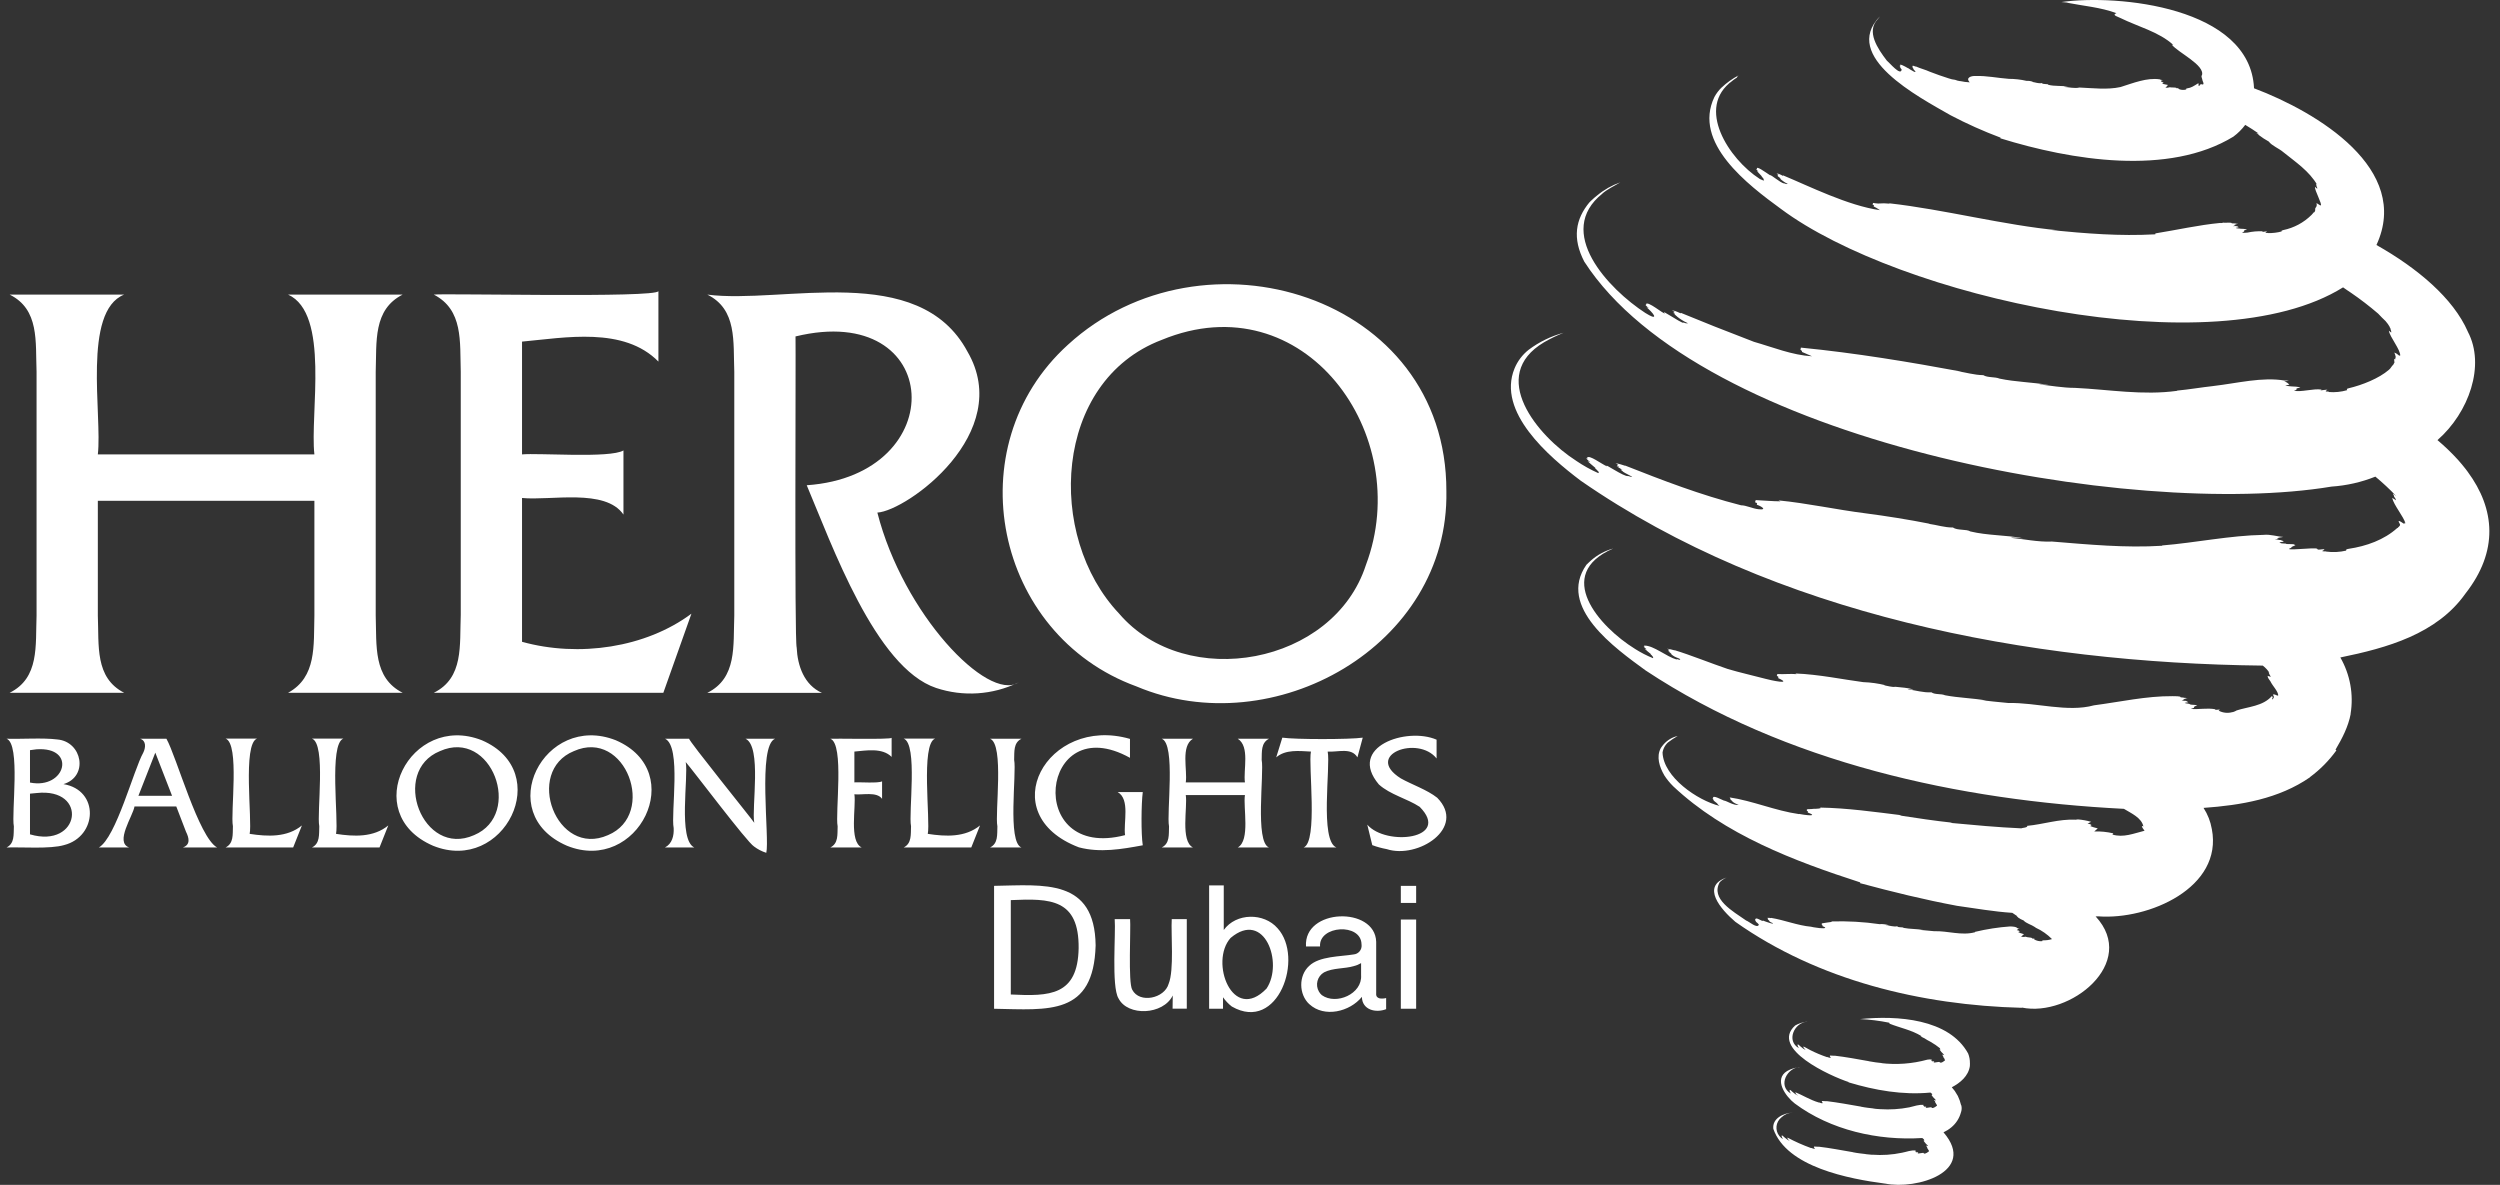
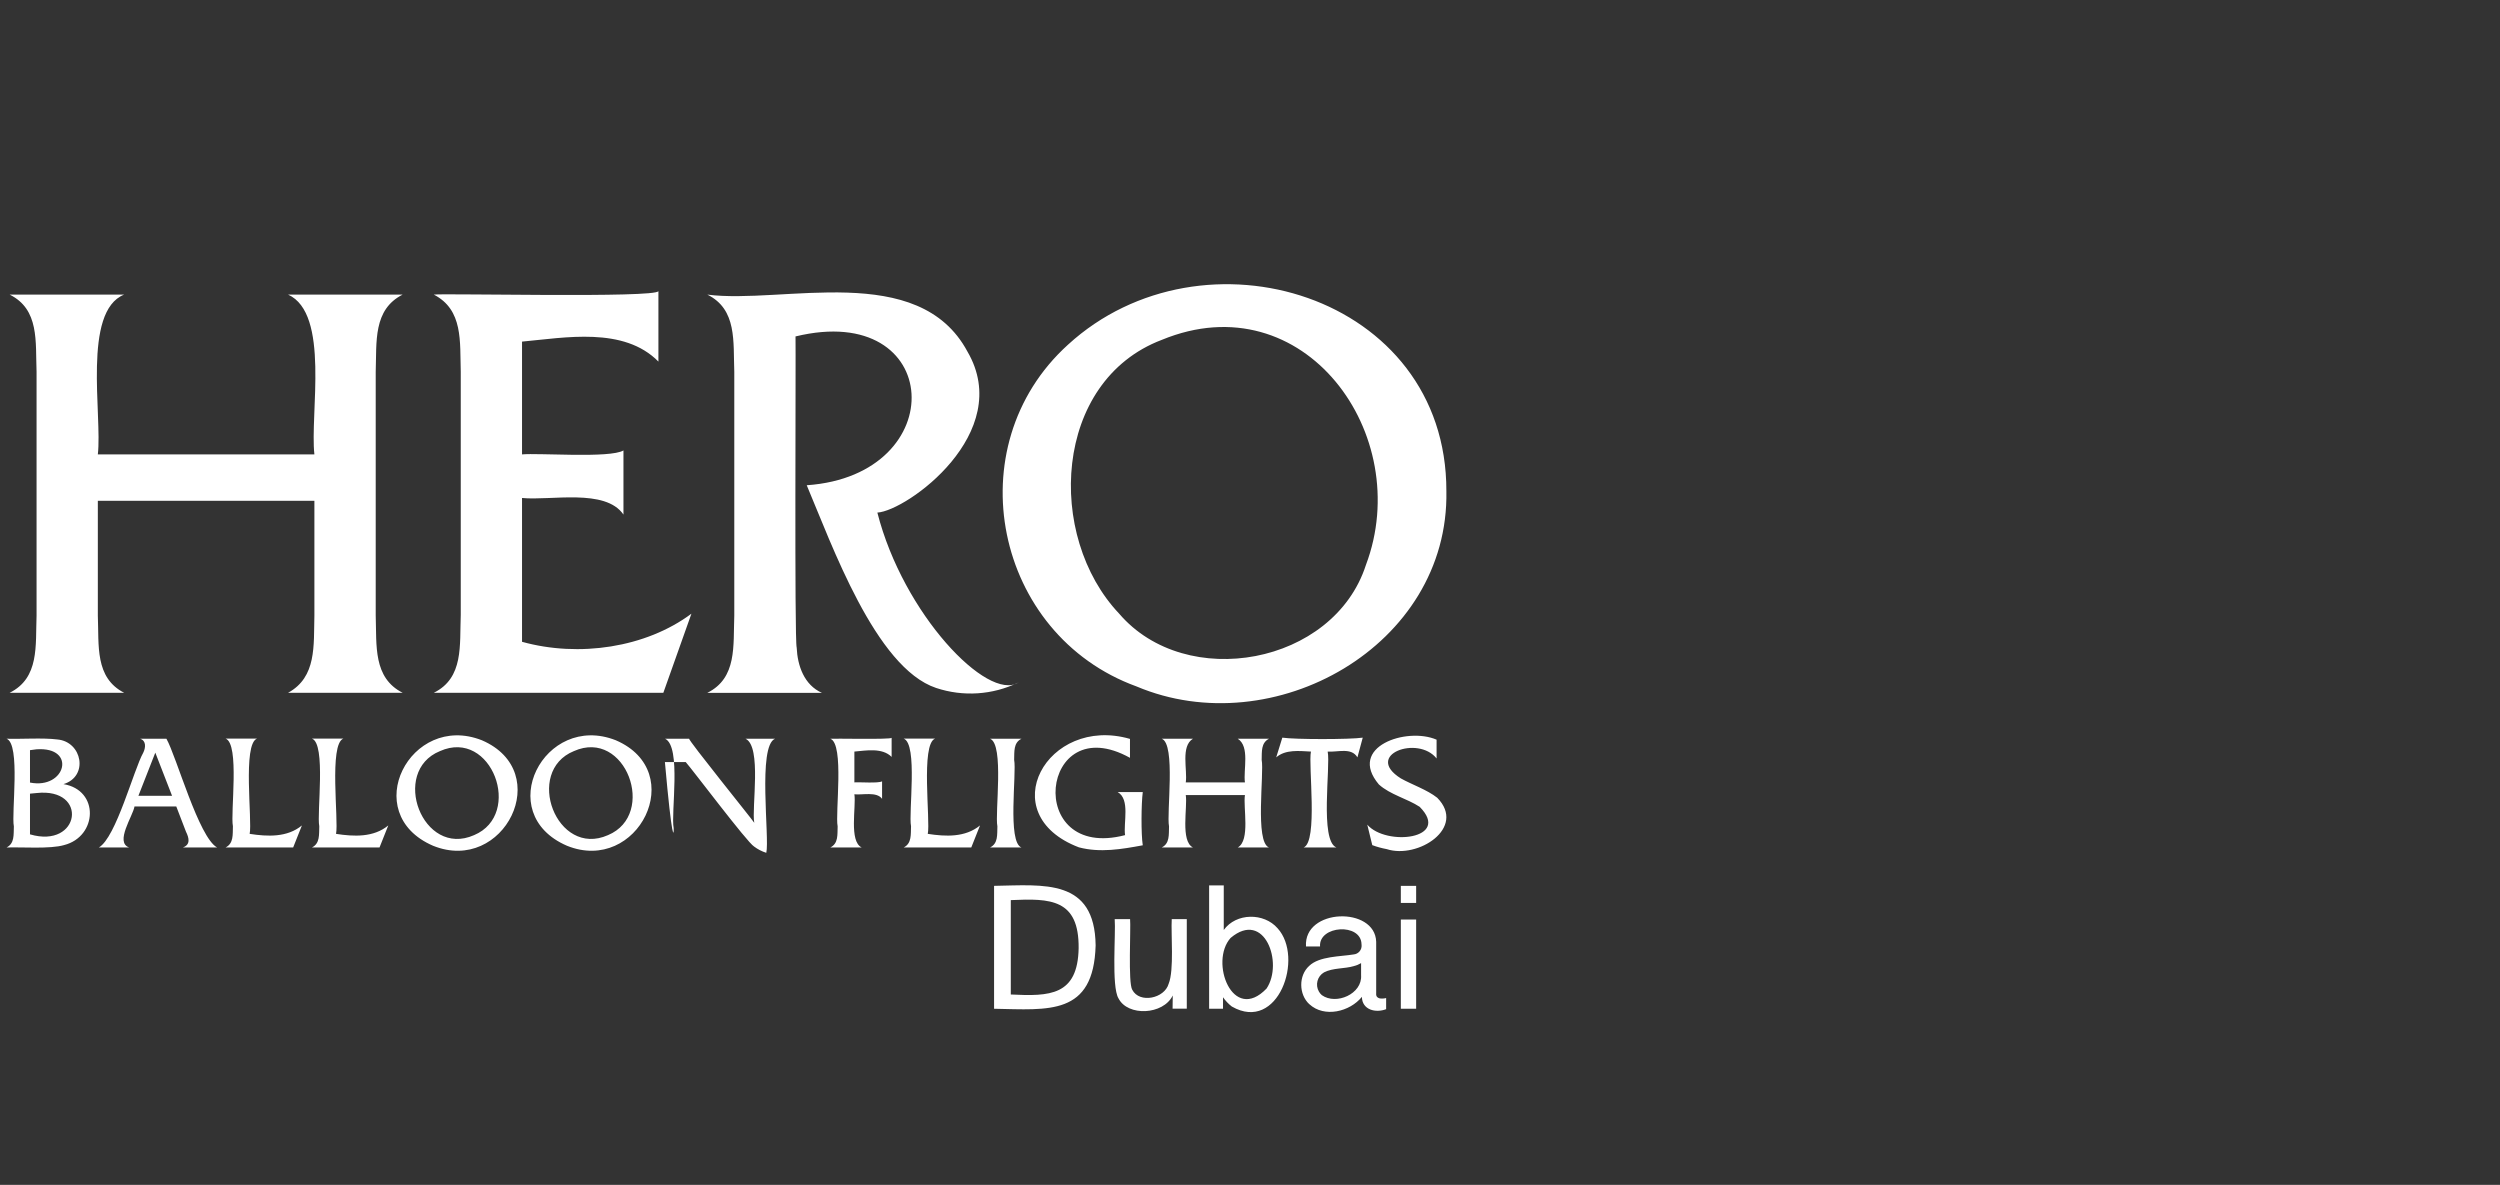
<svg xmlns="http://www.w3.org/2000/svg" width="211" height="100" viewBox="0 0 211 100" fill="none">
  <rect x="0" y="0" width="211" height="100" fill="#333333" stroke="none" />
-   <path d="M159.105 99.897C156.072 99.496 150.794 98.516 149.668 95.273C149.563 94.39 150.526 93.953 151.261 93.903C151.274 93.903 151.288 93.903 151.302 93.9C150.947 93.918 150.608 94.062 150.35 94.308C149.868 94.695 149.791 95.398 150.178 95.88C150.262 95.985 150.362 96.071 150.476 96.14C150.46 96.074 150.323 95.86 150.391 95.933C150.391 95.901 150.33 95.826 150.376 95.86V95.851C150.405 95.762 150.564 95.976 150.653 96.03C150.774 96.137 150.908 96.231 151.054 96.303C151.004 96.24 150.929 96.201 150.892 96.137C150.903 96.144 150.915 96.151 150.926 96.156C150.901 96.121 150.874 96.092 150.844 96.065C150.853 96.071 150.863 96.076 150.874 96.081C150.867 96.069 150.856 96.058 150.858 96.044C150.858 96.033 150.858 96.026 150.865 96.024C150.863 96.019 150.847 96.008 150.844 96.003C151.488 96.349 152.155 96.645 152.84 96.893C152.906 96.863 153.143 97.041 153.179 96.911C153.156 96.9 153.134 96.891 153.111 96.877C153.138 96.843 153.093 96.838 153.088 96.82C153.102 96.811 153.095 96.795 153.104 96.784H153.109C153.109 96.784 153.102 96.772 153.097 96.768C153.232 96.768 153.366 96.775 153.505 96.788C153.498 96.786 153.491 96.781 153.491 96.779C154.41 96.884 155.439 97.082 156.379 97.243L156.386 97.25C156.766 97.33 157.16 97.366 157.542 97.412C157.494 97.412 157.444 97.405 157.385 97.403C157.587 97.43 157.794 97.451 158.006 97.464C158.011 97.462 158.018 97.462 158.018 97.457C158.857 97.521 159.702 97.464 160.525 97.291C160.917 97.223 161.304 97.045 161.707 97.109C161.697 97.114 161.672 97.121 161.652 97.127C161.663 97.127 161.691 97.123 161.711 97.123C161.691 97.134 161.65 97.136 161.629 97.152C161.634 97.157 161.641 97.157 161.65 97.157C161.641 97.159 161.631 97.162 161.622 97.164C161.634 97.168 161.645 97.171 161.656 97.171C161.645 97.173 161.634 97.177 161.625 97.182C161.67 97.184 161.75 97.18 161.709 97.207C161.763 97.216 161.716 97.225 161.681 97.237C161.732 97.273 161.875 97.223 161.889 97.271C161.945 97.271 161.916 97.284 161.875 97.298C161.873 97.303 161.87 97.307 161.866 97.312C161.868 97.319 161.873 97.328 161.873 97.335C161.864 97.341 161.854 97.348 161.845 97.355C161.957 97.369 162.346 97.273 162.346 97.312C162.346 97.312 162.346 97.314 162.348 97.316C162.364 97.312 162.362 97.316 162.353 97.325C162.357 97.339 162.369 97.348 162.38 97.355C162.439 97.389 162.539 97.348 162.637 97.291C162.699 97.255 162.756 97.212 162.81 97.166C162.828 97.114 162.576 96.818 162.669 96.868C162.61 96.74 162.462 96.622 162.719 96.734C162.712 96.725 162.703 96.718 162.703 96.706C162.703 96.706 162.708 96.711 162.71 96.711C162.71 96.711 162.71 96.713 162.71 96.716C162.719 96.727 162.733 96.738 162.744 96.75C162.683 96.627 162.539 96.556 162.476 96.442C162.467 96.436 162.46 96.426 162.453 96.417C162.444 96.406 162.432 96.392 162.426 96.383V96.381C162.387 96.344 162.36 96.299 162.348 96.249C162.487 96.326 162.373 96.215 162.366 96.174C162.38 96.178 162.394 96.183 162.41 96.183C162.355 96.133 162.298 96.087 162.237 96.049C158.509 96.285 154.499 95.386 151.477 93.133C150.705 92.539 149.668 91.097 150.84 90.389C151.174 90.204 151.545 90.091 151.928 90.057H151.944C151.962 90.052 151.973 90.057 151.996 90.05C150.847 90.043 150.005 91.627 151.145 92.296C151.129 92.228 150.992 92.023 151.063 92.089C151.061 92.082 151.058 92.073 151.058 92.066C151.033 92.027 151.01 91.984 151.047 92.016V92.007C151.083 91.918 151.236 92.132 151.327 92.187C151.445 92.298 151.579 92.391 151.725 92.464C151.72 92.403 151.595 92.382 151.586 92.328C151.579 92.319 151.573 92.31 151.563 92.3C151.563 92.303 151.568 92.305 151.57 92.305C151.57 92.3 151.57 92.294 151.575 92.291C151.575 92.291 151.575 92.291 151.577 92.291C151.559 92.273 151.543 92.255 151.516 92.228C151.525 92.234 151.538 92.241 151.55 92.244C151.545 92.232 151.516 92.198 151.534 92.203C151.534 92.198 151.534 92.189 151.538 92.189C152.041 92.38 152.804 92.853 153.509 93.052C153.573 93.026 153.812 93.199 153.846 93.07C153.826 93.058 153.803 93.047 153.78 93.035C153.81 93.001 153.762 92.99 153.757 92.976C153.769 92.972 153.766 92.951 153.773 92.94H153.778C153.778 92.94 153.771 92.929 153.766 92.924C153.901 92.924 154.037 92.931 154.171 92.945C154.167 92.94 154.162 92.938 154.162 92.935C155.082 93.042 156.113 93.234 157.055 93.397C157.055 93.397 157.062 93.402 157.062 93.404C157.444 93.484 157.838 93.52 158.22 93.566C158.172 93.57 158.122 93.554 158.063 93.559C158.268 93.584 158.486 93.607 158.696 93.614C159.515 93.668 160.339 93.616 161.147 93.459C161.552 93.372 161.961 93.202 162.38 93.259C162.369 93.263 162.346 93.27 162.326 93.277C162.337 93.277 162.366 93.272 162.385 93.272C162.355 93.281 162.328 93.293 162.3 93.304C162.307 93.306 162.316 93.309 162.323 93.309C162.314 93.311 162.305 93.313 162.296 93.316C162.307 93.32 162.319 93.322 162.33 93.322C162.319 93.327 162.31 93.331 162.298 93.336C162.344 93.336 162.421 93.334 162.385 93.359C162.442 93.365 162.387 93.377 162.355 93.386C162.405 93.425 162.549 93.372 162.562 93.42C162.621 93.42 162.587 93.434 162.546 93.448C162.544 93.452 162.542 93.457 162.537 93.461C162.539 93.468 162.542 93.477 162.544 93.486C162.537 93.495 162.528 93.5 162.517 93.504C162.564 93.509 162.615 93.504 162.662 93.495C162.785 93.47 163.045 93.438 163.017 93.461C163.017 93.461 163.017 93.463 163.02 93.466C163.033 93.461 163.033 93.466 163.024 93.475C163.029 93.488 163.038 93.5 163.049 93.507C163.058 93.507 163.063 93.507 163.063 93.511C163.12 93.534 163.218 93.493 163.311 93.441C163.37 93.402 163.429 93.361 163.484 93.316C163.502 93.256 163.256 92.976 163.345 93.017C163.32 92.979 163.313 92.97 163.315 92.96C163.302 92.924 163.24 92.865 163.238 92.851C163.209 92.806 163.366 92.883 163.393 92.883C163.345 92.801 163.402 92.876 163.425 92.899C163.35 92.799 163.265 92.708 163.172 92.624C163.172 92.617 163.17 92.61 163.165 92.605C163.165 92.605 163.161 92.601 163.161 92.599C163.149 92.59 163.14 92.578 163.131 92.567C163.099 92.523 163.024 92.457 163.031 92.414C163.026 92.41 163.024 92.405 163.024 92.401C163.147 92.46 163.067 92.405 163.061 92.36C163.054 92.341 163.04 92.335 163.04 92.323C163.054 92.328 163.07 92.332 163.083 92.332C163.036 92.287 162.983 92.246 162.929 92.212C160.591 92.437 158.241 92.021 156.013 91.349C156.013 91.34 156.017 91.331 156.019 91.322C154.54 90.842 149.342 88.511 151.511 86.552C151.782 86.397 152.08 86.293 152.39 86.247C152.431 86.238 152.478 86.233 152.524 86.227C152.519 86.227 152.517 86.231 152.515 86.236C151.422 86.308 150.749 87.854 151.818 88.461C151.784 88.382 151.748 88.304 151.705 88.229L151.734 88.25C151.727 88.225 151.711 88.2 151.705 88.172C151.705 88.172 151.716 88.172 151.718 88.177C151.755 88.074 151.909 88.3 151.996 88.347C152.114 88.459 152.251 88.55 152.396 88.623C151.85 88.029 152.558 88.525 152.792 88.632C153.243 88.859 153.707 89.055 154.185 89.217C154.251 89.187 154.483 89.36 154.522 89.233C154.499 89.221 154.479 89.21 154.456 89.199C154.483 89.165 154.438 89.155 154.433 89.139C154.447 89.13 154.44 89.114 154.449 89.103H154.454C154.454 89.103 154.447 89.092 154.442 89.087C154.577 89.087 154.711 89.096 154.847 89.108C154.843 89.103 154.838 89.101 154.838 89.099C155.758 89.205 156.789 89.394 157.728 89.563L157.735 89.57C158.118 89.649 158.511 89.688 158.894 89.731C158.844 89.738 158.794 89.718 158.734 89.724C160.052 89.884 161.39 89.786 162.669 89.435C162.797 89.41 162.929 89.408 163.056 89.433C163.04 89.44 163.024 89.447 163.008 89.451C163.022 89.451 163.047 89.447 163.063 89.447C163.033 89.456 163.006 89.467 162.979 89.478C162.985 89.481 162.995 89.483 163.001 89.483C162.99 89.488 162.979 89.49 162.972 89.492C162.976 89.492 162.988 89.492 163.006 89.497L162.972 89.51C163.017 89.513 163.099 89.51 163.058 89.533C163.111 89.538 163.063 89.556 163.029 89.561C163.079 89.597 163.222 89.547 163.238 89.595C163.295 89.595 163.263 89.608 163.222 89.622C163.222 89.626 163.218 89.631 163.213 89.636C163.218 89.642 163.22 89.651 163.22 89.658C163.211 89.665 163.202 89.672 163.193 89.679C163.306 89.697 163.698 89.588 163.698 89.642C163.711 89.636 163.711 89.642 163.702 89.651C163.841 89.77 164.046 89.576 164.164 89.49C164.142 89.426 164.114 89.362 164.082 89.301C164.053 89.285 163.941 89.139 164.023 89.189V89.185C163.998 89.151 163.994 89.142 163.996 89.133C163.905 89.003 163.878 88.976 164.073 89.055C164.064 89.048 164.06 89.037 164.057 89.028H164.062V89.023C164.076 89.039 164.089 89.053 164.105 89.067C164.03 88.966 163.948 88.876 163.855 88.791C163.823 88.723 163.757 88.687 163.727 88.621C163.693 88.582 163.718 88.596 163.705 88.564C163.843 88.634 163.732 88.534 163.723 88.493V88.489C163.737 88.495 163.752 88.498 163.768 88.498C163.504 88.281 163.22 88.088 162.922 87.92C162.747 87.833 162.576 87.735 162.414 87.626C162.323 87.59 162.239 87.544 162.157 87.49C162.169 87.485 162.118 87.46 162.096 87.444C162.125 87.444 162.153 87.449 162.18 87.455C161.361 86.936 160.325 86.741 159.472 86.395C159.474 86.388 159.476 86.379 159.474 86.372C159.474 86.372 159.474 86.365 159.474 86.363C159.463 86.349 159.451 86.333 159.444 86.315C158.637 86.151 157.815 86.049 156.991 86.01C160.104 85.694 164.492 85.969 166.11 88.914C166.215 89.176 166.267 89.456 166.26 89.738L166.265 89.743C166.274 89.799 166.247 89.952 166.256 89.981C166.135 90.819 165.443 91.395 164.731 91.766C164.82 91.866 164.904 91.968 164.984 92.078C165.077 92.214 165.163 92.355 165.243 92.501C165.361 92.749 165.452 93.008 165.516 93.275L165.532 93.281C165.587 93.488 165.573 93.707 165.498 93.907C165.364 94.392 165.084 94.824 164.697 95.145C164.492 95.316 164.264 95.459 164.023 95.573L164.032 95.582H164.044C166.884 98.903 161.738 100.432 159.108 99.895M151.443 93.88C151.422 93.887 151.4 93.891 151.379 93.894C151.4 93.887 151.422 93.882 151.443 93.88ZM170.641 85.059C162.173 84.843 153.457 82.747 146.466 77.804C145.223 76.748 143.544 74.791 145.726 74.065C145.51 74.156 145.312 74.288 145.148 74.456C144.345 75.863 146.259 76.912 147.372 77.69C147.638 77.781 148.309 78.407 148.452 78.041C148.437 78.02 148.387 77.981 148.396 77.972C148.373 77.915 148.059 77.715 148.216 77.767C148.202 77.729 148.077 77.635 148.141 77.638C148.136 77.615 148.141 77.592 148.148 77.57L148.168 77.556C148.257 77.39 148.81 77.849 148.785 77.695V77.69C148.785 77.69 148.789 77.69 148.792 77.695C148.969 77.774 149.92 78.104 149.563 77.879C149.456 77.87 149.372 77.777 149.301 77.72C149.315 77.72 149.331 77.727 149.345 77.729C149.299 77.674 149.242 77.631 149.178 77.604C149.199 77.61 149.222 77.61 149.242 77.61C149.235 77.599 149.229 77.588 149.224 77.576C149.172 77.547 149.194 77.542 149.206 77.531C149.201 77.522 149.199 77.51 149.197 77.499C149.199 77.499 149.204 77.499 149.206 77.497C149.19 77.492 149.149 77.474 149.149 77.467C149.256 77.458 149.365 77.465 149.47 77.488L149.477 77.469C150.608 77.654 151.711 78.111 152.852 78.216C152.995 78.25 153.138 78.277 153.284 78.293H153.286C153.564 78.35 154.481 78.423 153.805 78.157C153.812 78.136 153.814 78.111 153.823 78.088C153.812 78.079 153.801 78.07 153.791 78.059C153.764 78.047 153.741 78.036 153.762 78.022C153.741 78.002 153.741 77.97 153.762 77.95C153.769 77.943 153.776 77.938 153.785 77.936V77.929C154.062 77.895 154.338 77.831 154.62 77.806C154.588 77.795 154.552 77.783 154.547 77.77C155.922 77.727 157.296 77.804 158.657 78.002V77.995C158.907 77.981 159.158 78.013 159.399 78.084C159.326 78.104 159.235 78.056 159.169 78.084C159.499 78.116 159.799 78.236 160.125 78.179C160.243 78.32 160.553 78.209 160.676 78.316C161.22 78.423 161.804 78.389 162.337 78.496C162.246 78.498 162.153 78.496 162.062 78.484C162.43 78.523 162.817 78.559 163.24 78.594C164.383 78.553 165.55 78.99 166.695 78.68V78.648C167.669 78.416 168.659 78.261 169.656 78.191C169.826 78.198 170.211 78.213 170.236 78.327C170.302 78.327 170.307 78.341 170.32 78.359C170.364 78.371 170.407 78.38 170.452 78.382C170.402 78.402 170.125 78.407 170.325 78.478C170.284 78.487 170.245 78.496 170.206 78.505C170.252 78.523 170.377 78.521 170.389 78.555C170.423 78.571 170.443 78.589 170.436 78.605C170.532 78.65 170.368 78.637 170.329 78.657C170.377 78.71 170.498 78.726 170.536 78.757C170.63 78.789 170.721 78.81 170.814 78.842C170.814 78.842 170.81 78.849 170.807 78.851C170.876 78.867 170.716 78.896 170.693 78.928C170.693 78.946 170.694 78.965 170.698 78.983C170.655 79.008 170.605 79.015 170.564 79.042C170.689 79.085 170.825 79.09 170.953 79.056C171.142 79.133 171.34 79.103 171.529 79.174C171.517 79.181 171.504 79.188 171.49 79.192C171.551 79.26 171.811 79.174 171.67 79.272C171.879 79.406 172.127 79.463 172.373 79.433C172.353 79.383 172.384 79.361 172.446 79.363C172.698 79.37 172.949 79.335 173.19 79.26C172.796 78.862 172.334 78.537 171.825 78.305C171.795 78.282 171.777 78.268 171.754 78.25C171.474 78.05 170.987 77.927 170.796 77.69C170.625 77.626 170.466 77.538 170.318 77.431C170.338 77.415 170.247 77.367 170.206 77.335C170.229 77.335 170.25 77.335 170.272 77.335C170.111 77.233 169.963 77.137 169.84 77.044C168.277 76.944 166.727 76.666 165.179 76.452C162.423 75.938 159.686 75.266 156.989 74.538C156.993 74.515 157 74.493 157.003 74.474C151.413 72.665 145.558 70.444 141.225 66.368C140.933 66.081 140.674 65.765 140.453 65.419C140.458 65.424 140.46 65.426 140.462 65.426C140.066 64.75 139.77 63.869 140.176 63.13C140.251 63.016 140.335 62.907 140.426 62.804C140.733 62.463 141.136 62.222 141.584 62.119C141.584 62.122 141.584 62.122 141.584 62.124C141.295 62.29 141.018 62.477 140.754 62.681C140.792 62.647 140.833 62.613 140.874 62.581C140.578 62.809 140.378 63.143 140.319 63.512C140.387 65.588 143.271 67.556 145.128 68.018C145.062 67.966 144.961 67.882 144.95 67.834L144.902 67.786C144.902 67.786 144.898 67.786 144.898 67.781C144.868 67.738 144.479 67.479 144.657 67.549C144.631 67.506 144.531 67.417 144.543 67.383C144.54 67.379 144.538 67.374 144.538 67.37C144.572 67.388 144.588 67.388 144.591 67.374C144.493 67.033 145.326 67.511 145.501 67.57C145.694 67.565 146.341 68.023 146.75 67.925C146.545 67.868 146.354 67.768 146.188 67.631C146.204 67.636 146.22 67.638 146.234 67.643C146.17 67.572 146.093 67.515 146.008 67.472C146.036 67.479 146.061 67.483 146.088 67.488C146.074 67.47 146.063 67.451 146.054 67.431C146.017 67.408 146.022 67.399 146.033 67.392C146.024 67.372 146.017 67.349 146.011 67.329C145.99 67.322 145.974 67.31 145.958 67.297C147.906 67.581 149.854 68.432 151.834 68.71C151.834 68.705 151.834 68.699 151.841 68.696C152.223 68.776 153.598 68.963 152.572 68.573C152.578 68.546 152.585 68.521 152.597 68.496C152.581 68.471 152.467 68.423 152.506 68.409C152.476 68.369 152.481 68.335 152.535 68.312L152.54 68.296C152.654 68.284 152.767 68.282 152.881 68.284C153.09 68.243 153.448 68.291 153.678 68.198C153.646 68.184 153.614 68.173 153.607 68.159C155.897 68.198 158.225 68.526 160.505 68.808L160.305 68.822C161.8 69.051 163.281 69.277 164.783 69.436C164.72 69.441 164.658 69.445 164.597 69.45C166.59 69.636 168.593 69.825 170.593 69.912C170.648 69.868 171.169 69.859 171.092 69.702C172.455 69.575 173.789 69.111 175.179 69.183C175.179 69.183 175.184 69.181 175.186 69.183C175.25 69.183 175.313 69.172 175.375 69.158C175.755 69.188 176.13 69.256 176.497 69.363C176.383 69.406 176.278 69.466 176.185 69.541C176.308 69.522 176.431 69.556 176.526 69.634C176.499 69.679 176.451 69.709 176.397 69.714C176.608 69.798 176.827 69.866 177.05 69.916L176.756 70.175C177.295 70.157 177.837 70.212 178.363 70.335C178.338 70.369 178.315 70.403 178.29 70.437C179.216 70.717 180.083 70.344 181.003 70.114C181.003 70.114 181.003 70.109 180.998 70.109C180.998 70.105 180.996 70.1 180.991 70.1C180.909 69.984 180.761 69.82 180.777 69.704C180.823 69.725 180.864 69.743 180.903 69.761C180.759 69.015 179.851 68.628 179.259 68.266C165.384 67.563 150.694 64.393 138.899 56.592C136.323 54.714 131.396 51.232 133.894 47.666C133.97 47.605 134.131 47.425 134.277 47.306C134.814 46.833 135.453 46.487 136.143 46.298C136.138 46.3 136.136 46.303 136.132 46.305C131.125 48.487 134.93 52.875 138.004 54.773C138.485 55.078 138.99 55.34 139.518 55.551C139.557 55.474 139.472 55.379 139.44 55.353C139.463 55.335 139.227 55.174 139.338 55.206C139.161 55.069 138.99 54.923 138.828 54.769C138.79 54.732 138.94 54.805 138.983 54.812C138.928 54.753 138.678 54.568 138.744 54.568C138.744 54.552 138.776 54.557 138.831 54.587C138.783 54.548 138.769 54.532 138.769 54.525C138.746 54.496 138.787 54.505 138.787 54.489C138.792 54.489 138.794 54.489 138.796 54.489C139.557 54.473 140.672 55.435 141.509 55.665C141.514 55.652 141.509 55.633 141.53 55.627C141.814 55.745 141.953 55.661 141.607 55.533C141.391 55.467 141.193 55.349 141.031 55.192C141.049 55.197 141.068 55.206 141.086 55.21C141.002 55.11 140.897 55.026 140.781 54.967C140.822 54.983 140.867 54.996 140.911 55.003C140.902 54.987 140.892 54.971 140.886 54.955C140.704 54.846 140.883 54.896 140.815 54.839C140.845 54.848 140.872 54.857 140.897 54.867C140.902 54.862 140.908 54.86 140.913 54.857C140.84 54.825 140.77 54.789 140.701 54.748C140.917 54.782 141.129 54.83 141.338 54.892L141.345 54.878C142.608 55.258 144.484 56.011 145.833 56.466C146.873 56.774 147.925 57.006 149.026 57.297C149.388 57.402 151.388 57.834 150.071 57.227C150.166 57.063 149.977 57.099 149.959 57.022C150.009 56.999 149.982 56.928 150.011 56.887C150.551 56.924 151.092 56.849 151.634 56.897C151.595 56.885 151.557 56.867 151.525 56.842C153.486 56.91 155.673 57.37 157.253 57.572C157.89 57.593 158.52 57.682 159.139 57.834C159.087 57.836 159.035 57.839 158.982 57.841C159.292 57.873 159.695 58.021 159.963 57.964C160.482 58.03 160.999 58.03 161.499 58.203C161.351 58.23 161.142 58.116 161.024 58.182C161.716 58.267 162.332 58.474 163.008 58.43C163.318 58.651 163.823 58.528 164.162 58.681C165.293 58.899 166.497 58.92 167.624 59.118C167.439 59.124 167.275 59.086 167.048 59.074C167.819 59.168 168.629 59.254 169.506 59.334C171.845 59.277 174.492 60.144 176.733 59.529C178.916 59.245 181.151 58.738 183.363 58.756C183.504 58.772 184.066 58.731 184.041 58.854C184.105 58.872 184.312 58.865 184.339 58.895C184.446 58.895 184.526 58.904 184.51 58.92C184.555 58.92 184.601 58.92 184.639 58.922C184.498 58.945 184.362 58.983 184.23 59.038C184.25 59.045 184.296 59.056 184.371 59.072C184.291 59.09 184.212 59.106 184.132 59.122C184.223 59.177 184.464 59.122 184.514 59.161C184.567 59.186 184.614 59.213 184.662 59.245C184.762 59.295 184.432 59.288 184.387 59.329C184.519 59.402 184.758 59.357 184.842 59.452C184.974 59.502 185.302 59.475 185.34 59.518C185.638 59.557 185.233 59.555 185.174 59.673C185.176 59.693 185.179 59.714 185.181 59.732C185.095 59.773 184.942 59.814 184.901 59.834C185.593 59.891 186.267 59.737 186.956 59.857C186.947 59.862 186.936 59.866 186.926 59.871C187.049 59.982 187.561 59.787 187.25 59.978C187.611 60.171 188.035 60.215 188.428 60.099C188.435 60.101 188.444 60.103 188.449 60.105C188.551 60.071 188.652 60.03 188.747 59.978C188.747 59.973 188.747 59.971 188.745 59.969C189.735 59.643 190.993 59.609 191.742 58.749C191.749 58.749 191.753 58.754 191.751 58.763C191.76 58.763 191.753 58.767 191.758 58.772C191.753 58.783 191.753 58.794 191.758 58.806C191.778 58.788 191.819 58.772 191.817 58.806H191.819C191.863 58.838 191.799 58.854 191.797 58.89C191.783 58.952 191.74 58.981 191.797 59.042C191.803 59.033 191.808 59.022 191.815 59.013C191.815 59.008 191.819 59.002 191.822 58.997C191.822 58.997 191.826 58.997 191.826 58.992C191.897 58.924 191.956 58.822 191.881 58.724C191.858 58.667 191.774 58.54 191.901 58.624C191.97 58.576 192.149 58.694 192.249 58.728C192.24 58.706 192.238 58.681 192.243 58.656C192.265 58.676 192.281 58.703 192.286 58.735C192.304 58.367 191.801 57.889 191.626 57.509C191.508 57.347 191.389 57.183 191.403 57.117C191.348 57.04 191.423 57.078 191.403 57.035C191.478 57.099 191.578 57.083 191.665 57.126C191.587 57.019 191.526 56.899 191.483 56.774C191.446 56.728 191.473 56.733 191.539 56.783C191.389 56.548 191.198 56.343 190.977 56.177C171.185 55.957 149.768 51.908 133.414 40.572C130.702 38.524 126.316 34.767 127.827 31.096C128.082 30.477 128.494 29.936 129.02 29.521C129.907 28.855 130.915 28.365 131.987 28.081C131.987 28.081 131.983 28.081 131.983 28.083C131.981 28.083 131.978 28.083 131.976 28.083C131.971 28.083 131.969 28.083 131.967 28.088C131.962 28.088 131.956 28.088 131.953 28.092C131.391 28.317 130.845 28.584 130.322 28.886C125.54 31.722 129.764 36.799 133.034 38.893C133.034 38.895 133.034 38.898 133.039 38.898C133.626 39.296 134.247 39.642 134.894 39.931C134.928 39.913 134.93 39.883 134.939 39.851C134.878 39.728 134.798 39.717 134.743 39.626C134.723 39.605 134.575 39.489 134.643 39.498C134.643 39.494 134.648 39.494 134.65 39.492C134.418 39.305 134.215 39.116 134.006 38.936C133.951 38.877 134.234 39.043 134.202 38.998C134.092 38.909 133.99 38.811 133.892 38.709C133.856 38.633 134.02 38.736 134.054 38.752C133.851 38.606 133.965 38.647 133.963 38.622C134.147 38.376 135.119 39.132 135.633 39.366C135.274 38.993 137.083 40.277 137.411 40.176C138.382 40.465 137.01 39.919 136.923 39.751C136.867 39.715 136.817 39.671 136.771 39.621C136.823 39.644 136.878 39.66 136.933 39.671C136.871 39.626 136.807 39.587 136.751 39.541H136.744C136.632 39.473 136.537 39.41 136.452 39.353C136.457 39.353 136.464 39.357 136.468 39.359C136.459 39.353 136.452 39.343 136.446 39.339C136.598 39.398 136.646 39.403 136.646 39.382C136.314 39.191 136.584 39.282 136.491 39.205C136.518 39.214 136.541 39.223 136.564 39.232C136.564 39.225 136.571 39.218 136.575 39.214C136.496 39.177 136.421 39.134 136.35 39.084C136.623 39.141 136.892 39.216 137.156 39.309L137.162 39.294C140.36 40.554 143.466 41.756 146.95 42.648C147.353 42.639 147.934 42.932 148.412 42.978C149.244 43.078 148.591 42.689 148.268 42.6C148.391 42.4 148.107 42.439 148.12 42.361C148.179 42.336 148.148 42.257 148.182 42.209C148.878 42.243 149.579 42.307 150.28 42.313C150.218 42.295 150.162 42.268 150.107 42.234C152.492 42.464 155.007 43.017 157.43 43.322C159.194 43.551 161.124 43.859 162.885 44.209C162.844 44.209 162.801 44.209 162.76 44.205C163.502 44.309 164.126 44.528 164.827 44.521C165.202 44.789 165.958 44.639 166.294 44.853C167.749 45.206 169.298 45.149 170.757 45.429C170.436 45.434 170.084 45.327 169.717 45.392C170.709 45.477 172.011 45.764 173.188 45.707C176.271 45.957 179.378 46.255 182.484 46.062C182.484 46.053 182.484 46.043 182.484 46.037C185.318 45.804 188.203 45.194 191.052 45.142C191.617 45.078 192.222 45.295 192.705 45.315C192.55 45.363 192.32 45.34 192.181 45.459C192.213 45.465 192.268 45.477 192.356 45.493C192.238 45.515 192.115 45.54 191.997 45.566C192.099 45.586 192.525 45.547 192.539 45.604C192.602 45.632 192.698 45.643 192.684 45.675C192.939 45.734 192.454 45.736 192.379 45.784C192.407 45.8 192.434 45.811 192.463 45.823C192.559 45.902 193.026 45.845 192.957 45.914C193.33 45.939 193.683 45.895 193.656 45.989C193.918 45.984 193.458 46.105 193.39 46.191C193.39 46.205 193.392 46.216 193.392 46.23C192.393 46.576 195.615 46.139 195.558 46.33C195.602 46.33 195.645 46.335 195.688 46.335C195.647 46.353 195.604 46.369 195.556 46.389C195.768 46.426 196.523 46.228 196 46.501C196.005 46.567 196.36 46.512 196.328 46.553C196.894 46.63 197.47 46.601 198.025 46.469C197.964 46.362 198.105 46.346 198.237 46.319C199.719 46.096 201.214 45.57 202.329 44.564C202.333 44.566 202.338 44.569 202.342 44.571C202.342 44.571 202.342 44.571 202.342 44.578C202.413 44.48 202.572 44.403 202.566 44.277C202.545 44.186 202.434 44.045 202.443 43.975C202.581 43.947 202.809 44.193 202.948 44.223C202.946 44.189 202.925 44.152 202.936 44.118C202.934 44.111 202.932 44.107 202.93 44.1C202.959 44.134 202.991 44.161 203.027 44.186C202.864 43.59 202.049 42.662 201.894 42.015C201.919 42.033 201.944 42.052 201.969 42.07C202.003 42.068 202.076 42.113 202.197 42.222C202.245 42.07 202.033 41.979 202.049 41.831C201.992 41.742 201.874 41.569 202.092 41.756C202.133 41.785 202.185 41.826 202.251 41.879C201.694 41.294 201.102 40.743 200.481 40.227C199.3 40.7 198.048 40.984 196.778 41.069C180.004 43.854 143.53 37.302 133.712 22.08C132.695 20.113 132.959 18.502 134.163 17.059C134.163 17.062 134.158 17.071 134.158 17.073C134.147 17.084 134.329 16.895 134.309 16.921H134.311C134.466 16.77 134.63 16.627 134.802 16.495C135.381 16.012 136.04 15.639 136.751 15.391C136.314 15.664 135.615 15.983 135.201 16.372C135.221 16.356 135.239 16.342 135.258 16.329C131.182 19.565 135.754 24.394 138.881 26.424C138.881 26.424 138.883 26.424 138.885 26.424C139.83 27.02 139.807 26.699 139.09 26.039C139.081 26.028 138.949 25.937 138.988 25.948C138.938 25.905 139.106 25.996 139.167 26.017C139.122 25.955 138.862 25.78 138.89 25.728C138.892 25.712 138.924 25.719 138.981 25.75C138.931 25.709 138.917 25.691 138.917 25.682C139.017 25.323 140.444 26.556 140.512 26.445C140.046 25.998 141.794 27.225 142.076 27.248C142.08 27.234 142.076 27.218 142.101 27.214C142.21 27.282 142.34 27.305 142.465 27.282C142.124 27.132 141.803 26.934 141.514 26.697C141.527 26.702 141.543 26.709 141.559 26.715C141.42 26.642 141.357 26.501 141.218 26.429C141.259 26.447 141.291 26.458 141.316 26.467C141.32 26.456 141.338 26.451 141.373 26.451C141.102 26.283 141.336 26.369 141.252 26.299C141.288 26.312 141.318 26.324 141.348 26.338C141.354 26.335 141.364 26.333 141.37 26.333C141.284 26.29 141.202 26.242 141.122 26.187C141.127 26.165 141.343 26.267 141.341 26.233C141.516 26.285 141.675 26.378 141.846 26.445L141.869 26.406C143.432 27.057 145.788 27.992 148.034 28.85C149.647 29.31 151.254 29.977 152.936 30.07C152.654 29.947 152.371 29.826 152.082 29.701C152.087 29.683 152.094 29.667 152.098 29.651C152.06 29.619 152.028 29.578 152.007 29.533C151.957 29.512 151.918 29.492 151.946 29.485C152.007 29.46 151.966 29.387 151.996 29.339C156.643 29.797 161.142 30.548 165.591 31.372C165.439 31.363 165.284 31.342 165.134 31.315C165.887 31.424 166.629 31.656 167.387 31.663C167.769 31.893 168.356 31.786 168.764 31.956C170.109 32.241 171.536 32.257 172.883 32.489C172.637 32.505 172.364 32.412 172.073 32.443C173.04 32.537 174.093 32.737 175.134 32.737C178.019 32.876 180.839 33.386 183.745 32.987C183.745 32.98 183.743 32.974 183.743 32.967C184.744 32.874 185.77 32.694 186.781 32.584H186.774C188.865 32.341 190.92 31.797 192.834 32.12C192.946 32.127 193.06 32.125 193.171 32.118H193.162L193.171 32.12C193.069 32.154 192.907 32.166 192.793 32.193C192.948 32.234 193.089 32.321 193.196 32.439C193.324 32.493 192.934 32.493 192.88 32.535C193.055 32.58 193.235 32.605 193.417 32.614C193.663 32.619 193.909 32.641 194.15 32.685C194.141 32.719 193.872 32.751 193.815 32.808C193.82 32.837 193.824 32.864 193.827 32.894C193.756 32.926 193.683 32.951 193.608 32.971C194.193 33.124 195.251 32.771 195.936 32.88C195.923 32.885 195.911 32.889 195.9 32.894H195.943H195.936L195.943 32.896C195.909 32.91 195.87 32.926 195.834 32.942C195.954 32.953 196.312 32.88 196.432 32.894C196.414 32.917 196.321 32.967 196.287 32.996C196.303 33.112 196.596 32.983 196.537 33.085C197.063 33.131 197.591 33.078 198.098 32.931H198.1C198.094 32.901 198.085 32.871 198.073 32.844C198.066 32.828 198.151 32.782 198.219 32.771C199.384 32.496 200.788 31.936 201.623 31.212C201.762 31.11 201.855 30.901 201.972 30.798C201.972 30.8 201.978 30.8 201.981 30.8C202.026 30.73 202.065 30.655 202.099 30.577C202.063 30.518 202.04 30.159 202.167 30.336C202.174 30.275 202.138 30.188 202.206 30.152C202.195 30.079 202.176 30.006 202.151 29.936C202.14 29.89 202.024 29.678 202.151 29.79C202.163 29.788 202.183 29.794 202.213 29.815C202.327 29.865 202.424 29.99 202.547 30.043C202.536 30.008 202.534 29.972 202.536 29.938C202.559 29.97 202.572 30.004 202.579 30.043C202.627 29.528 201.696 28.447 201.619 27.91C201.689 27.965 201.755 28.017 201.819 28.069C201.846 27.933 201.758 27.837 201.749 27.708C201.753 27.703 201.651 27.58 201.703 27.61C201.603 27.43 201.485 27.259 201.346 27.107C201.346 27.107 201.341 27.107 201.341 27.1C201.127 26.9 200.918 26.688 200.72 26.474C199.985 25.844 199.218 25.252 198.419 24.706C198.189 24.567 197.978 24.399 197.755 24.253C186.865 31.044 160.239 25.038 150.316 17.635C147.522 15.598 142.84 12.05 144.695 8.188C144.857 7.888 145.064 7.615 145.31 7.378C145.31 7.378 145.31 7.38 145.31 7.383C145.738 6.978 146.218 6.634 146.739 6.361C146.68 6.413 146.611 6.459 146.6 6.543C146.514 6.602 146.427 6.661 146.343 6.716C146.259 6.773 146.177 6.837 146.099 6.905C146.14 6.878 146.179 6.846 146.22 6.816C143.07 9.076 145.929 13.434 148.514 15.095C148.559 15.123 148.612 15.148 148.66 15.173C148.625 15.111 148.91 15.305 148.896 15.268C148.851 15.25 148.83 15.2 148.848 15.155C148.855 15.139 148.864 15.125 148.878 15.116C148.83 15.073 148.776 15.032 148.78 15.009C148.76 14.97 148.644 14.863 148.687 14.872C148.573 14.738 148.382 14.549 148.289 14.442C148.236 14.388 148.391 14.492 148.418 14.492C148.382 14.431 148.218 14.317 148.227 14.256C148.227 14.242 148.257 14.249 148.302 14.278C148.145 13.894 149.081 14.595 149.372 14.777C149.515 14.745 150.218 15.416 150.596 15.491C150.596 15.482 150.605 15.473 150.614 15.471C150.694 15.53 150.797 15.55 150.892 15.525C150.637 15.402 150.405 15.241 150.2 15.045C150.239 15.066 150.28 15.084 150.321 15.095C150.203 15.002 150.125 14.918 149.991 14.827C150.025 14.843 150.052 14.854 150.073 14.863C150.05 14.834 150.041 14.813 150.048 14.797C149.961 14.727 150.08 14.77 150.03 14.72C150.077 14.74 150.116 14.756 150.164 14.779C150.166 14.777 150.168 14.779 150.173 14.779C150.091 14.736 150.011 14.686 149.939 14.627C149.941 14.608 150.102 14.693 150.102 14.665C150.232 14.713 150.357 14.772 150.476 14.84L150.498 14.804C152.649 15.694 155.992 17.369 158.668 17.738C158.5 17.617 158.32 17.51 158.134 17.419C158.227 17.28 158.043 17.305 158.04 17.239C158.084 17.221 158.063 17.162 158.088 17.128C158.229 17.153 158.37 17.171 158.514 17.178C158.839 17.15 159.167 17.155 159.492 17.189C159.472 17.182 159.451 17.171 159.435 17.157C164.064 17.672 169.151 19.017 173.777 19.444C173.563 19.426 173.349 19.417 173.135 19.422C176.044 19.706 178.893 19.945 181.904 19.777C181.927 19.752 181.911 19.724 181.911 19.699C183.724 19.41 185.547 18.991 187.391 18.816C187.434 18.841 187.527 18.816 187.611 18.802H187.607C187.657 18.784 187.709 18.784 187.759 18.802C187.885 18.809 188.363 18.75 188.365 18.85C188.508 18.859 188.786 18.853 188.756 18.889C188.802 18.887 188.854 18.884 188.893 18.882H188.886L188.893 18.884C188.772 18.91 188.654 18.951 188.542 19.005C188.565 19.012 188.604 19.017 188.665 19.026C188.592 19.046 188.52 19.064 188.449 19.085C188.531 19.096 188.765 19.06 188.799 19.103C188.863 19.112 188.902 19.126 188.897 19.148C189.07 19.194 188.752 19.203 188.697 19.239C188.795 19.299 189.018 19.274 189.095 19.305C189.28 19.305 189.462 19.324 189.641 19.362C189.637 19.394 189.437 19.417 189.396 19.465C189.4 19.488 189.403 19.508 189.405 19.531C189.405 19.533 189.409 19.538 189.409 19.54C189.357 19.567 189.305 19.59 189.25 19.61C189.243 19.667 189.48 19.654 189.676 19.633C190.101 19.54 190.536 19.501 190.971 19.522C190.964 19.524 190.957 19.529 190.952 19.533H190.977H190.973L190.977 19.535C190.959 19.544 190.941 19.556 190.923 19.565C191.052 19.583 191.225 19.519 191.341 19.533C191.294 19.579 191.241 19.619 191.187 19.654C191.241 19.674 191.412 19.642 191.428 19.672C191.813 19.681 192.197 19.636 192.57 19.535C192.523 19.465 192.62 19.444 192.705 19.419C193.608 19.235 194.439 18.789 195.094 18.138C195.158 18.052 195.242 17.985 195.304 17.901C195.326 17.904 195.308 17.919 195.304 17.933C195.363 17.901 195.363 17.833 195.395 17.792C195.417 17.703 195.372 17.553 195.463 17.508C195.54 17.401 195.556 17.262 195.504 17.141C195.508 17.141 195.511 17.146 195.513 17.148C195.624 17.191 195.736 17.291 195.85 17.348C195.845 17.326 195.847 17.303 195.85 17.28C195.868 17.291 195.873 17.328 195.875 17.351C196.025 17.26 195.351 16.085 195.379 15.767C195.438 15.821 195.508 15.864 195.565 15.924C195.62 15.849 195.486 15.735 195.508 15.651C195.458 15.525 195.426 15.441 195.579 15.617C194.91 14.447 193.747 13.675 192.721 12.849C192.343 12.521 191.749 12.305 191.483 11.946C191.187 11.784 190.905 11.6 190.638 11.393C190.672 11.381 190.511 11.281 190.436 11.22C190.502 11.233 190.568 11.249 190.631 11.27C190.274 11.019 189.896 10.776 189.498 10.539C189.218 10.912 188.886 11.245 188.51 11.522C188.51 11.522 188.508 11.522 188.508 11.527C183.035 14.877 174.81 13.53 168.834 11.675C168.839 11.654 168.843 11.634 168.848 11.618C167.403 11.076 165.992 10.444 164.624 9.725C161.898 8.163 155.416 4.782 158.637 1.407C158.637 1.411 158.639 1.413 158.639 1.416C158.609 1.445 158.582 1.475 158.557 1.504C158.586 1.479 158.616 1.454 158.646 1.427C158.589 1.479 158.539 1.541 158.495 1.607C158.491 1.607 158.491 1.609 158.491 1.609C157.476 2.656 158.491 4.122 159.233 5.096V5.1C159.442 5.257 160.441 6.477 160.5 5.86C160.482 5.815 160.275 5.626 160.375 5.678C160.439 5.708 160.437 5.701 160.398 5.655C160.305 5.56 160.293 5.512 160.403 5.576C160.195 5.273 160.858 5.649 160.978 5.724C161.058 5.753 161.131 5.797 161.197 5.851C161.197 5.851 161.198 5.853 161.201 5.856C161.711 6.179 161.791 6.129 161.49 5.835C161.497 5.835 161.504 5.842 161.513 5.844C161.506 5.835 161.499 5.831 161.493 5.822C161.499 5.762 161.431 5.744 161.386 5.701C161.408 5.712 161.431 5.717 161.456 5.717C161.452 5.706 161.447 5.696 161.443 5.685C161.381 5.64 161.415 5.642 161.424 5.63C161.422 5.619 161.42 5.605 161.422 5.594C161.363 5.558 161.358 5.549 161.438 5.564C161.445 5.555 161.454 5.549 161.465 5.546C161.543 5.571 161.618 5.596 161.695 5.624L161.702 5.61C162.082 5.785 162.501 5.878 162.881 6.056C163.404 6.256 163.937 6.45 164.474 6.616C164.647 6.677 164.824 6.718 165.006 6.736C165.145 6.793 165.289 6.83 165.436 6.85C165.436 6.848 165.436 6.846 165.441 6.843C165.707 6.903 165.976 6.937 166.249 6.95C165.851 6.543 166.411 6.388 166.745 6.416C167.651 6.379 168.625 6.589 169.549 6.655C170.047 6.655 170.546 6.711 171.03 6.823C171.226 6.814 171.422 6.843 171.606 6.912C171.561 6.916 171.515 6.914 171.47 6.905C171.772 6.944 172.045 7.069 172.337 7.012C172.396 7.146 172.91 7.053 172.865 7.155C173.427 7.305 174.009 7.203 174.56 7.324C174.433 7.312 174.305 7.317 174.18 7.337C174.58 7.344 175.081 7.492 175.507 7.387C176.645 7.437 177.869 7.59 178.973 7.346C180.013 7.023 181.205 6.529 182.288 6.698C182.307 6.707 182.323 6.716 182.339 6.73C182.407 6.721 182.414 6.73 182.434 6.752C182.475 6.759 182.518 6.764 182.559 6.759C182.509 6.784 182.427 6.784 182.384 6.823C182.382 6.83 182.38 6.834 182.377 6.841C182.4 6.85 182.423 6.859 182.448 6.866H182.452C182.43 6.878 182.407 6.884 182.382 6.891C182.418 6.925 182.525 6.893 182.523 6.944C182.543 6.953 182.564 6.962 182.589 6.973H182.593C182.593 6.973 182.587 6.978 182.584 6.98C182.662 7.003 182.559 7.025 182.512 7.028C182.477 7.119 182.678 7.08 182.696 7.117C182.787 7.126 182.878 7.144 182.967 7.167H182.969C182.969 7.171 182.964 7.173 182.962 7.178C182.969 7.18 182.978 7.18 182.978 7.185C182.985 7.201 182.878 7.237 182.862 7.267C182.862 7.287 182.869 7.305 182.871 7.324C182.835 7.351 182.794 7.374 182.753 7.394C182.878 7.417 183.005 7.406 183.126 7.365C183.326 7.396 183.488 7.371 183.686 7.41H183.684H183.688C183.679 7.415 183.672 7.424 183.663 7.428C183.72 7.472 183.838 7.428 183.877 7.433C183.886 7.442 183.845 7.472 183.841 7.49C184.052 7.599 184.296 7.622 184.523 7.549C184.496 7.501 184.514 7.472 184.578 7.462C184.949 7.412 185.154 7.26 185.518 7.035V7.039H185.52C185.518 7.053 185.518 7.06 185.52 7.064H185.522C185.522 7.064 185.527 7.044 185.534 7.035L185.527 7.023C185.527 7.023 185.536 7.016 185.538 7.016C185.538 7.021 185.538 7.025 185.531 7.025C185.536 7.035 185.543 7.044 185.541 7.053C185.55 7.048 185.563 7.053 185.568 7.062C185.568 7.064 185.57 7.069 185.57 7.071C185.593 7.091 185.561 7.096 185.545 7.157C185.547 7.173 185.552 7.187 185.556 7.201C185.579 7.217 185.561 7.233 185.559 7.248C185.629 7.267 185.663 7.196 185.704 7.146C185.698 7.121 185.704 7.114 185.729 7.119C185.795 7.076 185.871 7.157 185.941 7.126C185.941 7.119 185.943 7.112 185.95 7.107C185.955 7.107 185.955 7.112 185.957 7.114C186.016 6.998 185.905 6.88 185.884 6.764C185.875 6.639 185.764 6.475 185.825 6.359C185.83 6.359 185.834 6.365 185.839 6.368C186.148 5.505 183.809 4.429 183.306 3.773C183.344 3.773 183.383 3.776 183.422 3.787C182.216 2.686 180.434 2.246 178.97 1.523C178.823 1.436 178.181 1.279 178.627 1.111C177.289 0.612 175.809 0.499 174.41 0.221L174.544 0.228C174.544 0.228 174.524 0.228 174.514 0.223C174.551 0.226 174.587 0.228 174.621 0.23C174.408 0.212 174.194 0.191 173.982 0.173C178.711 -0.503 189.93 0.576 190.24 7.451C195.622 9.483 203.535 14.281 200.572 20.678C204.022 22.626 207.051 25.163 208.287 27.994H208.284C209.787 30.83 208.376 34.824 205.722 37.145C206.339 37.664 206.921 38.224 207.463 38.82C207.684 39.073 207.902 39.325 208.107 39.594C208.162 39.664 208.214 39.737 208.266 39.806C210.608 42.976 210.877 46.53 208.091 50.087C205.672 53.524 201.444 54.687 197.525 55.49C198.351 56.931 198.658 58.61 198.389 60.249H198.399C198.194 61.332 197.679 62.326 197.122 63.264C197.131 63.305 197.17 63.307 197.195 63.328C196.573 64.19 195.82 64.953 194.964 65.585C194.964 65.59 194.964 65.594 194.967 65.599C192.338 67.422 189.132 67.963 185.982 68.186C185.982 68.186 185.982 68.189 185.982 68.191C186.333 68.733 186.569 69.338 186.678 69.973V69.966C187.639 74.927 181.333 77.656 177.102 77.34C177.025 77.347 176.947 77.347 176.87 77.344C180.495 81.265 174.71 85.881 170.639 85.038L170.641 85.059ZM140.747 62.661C140.747 62.661 140.742 62.666 140.742 62.668C140.747 62.663 140.754 62.659 140.758 62.654C140.754 62.654 140.751 62.659 140.747 62.661ZM135.092 16.438C135.105 16.427 135.119 16.415 135.132 16.404C135.117 16.413 135.103 16.424 135.092 16.438ZM135.148 16.39H135.155L135.16 16.381C135.155 16.383 135.151 16.386 135.148 16.39ZM145.992 6.962C145.926 7.014 145.863 7.073 145.801 7.132C145.865 7.076 145.917 7.035 146.017 6.948C146.008 6.953 145.999 6.957 145.992 6.962Z" fill="white" />
-   <path d="M110.504 84.752C109.614 83.93 109.589 82.342 110.493 81.523C111.351 80.694 113.142 80.74 114.241 80.555C114.646 80.524 114.951 80.171 114.919 79.764C114.919 79.743 114.915 79.723 114.912 79.7C114.887 77.872 111.287 78.098 111.412 79.884H110.226C110.008 76.646 116.059 76.48 116.15 79.484V83.84C116.103 84.338 116.635 84.32 116.99 84.235V85.173C116.112 85.517 114.96 85.237 114.944 84.135C113.931 85.391 111.772 85.922 110.509 84.752M114.277 81.536C113.472 81.778 112.511 81.675 111.749 82.067C111.18 82.397 110.989 83.127 111.319 83.694C111.385 83.805 111.467 83.908 111.565 83.992C112.769 84.85 114.987 83.889 114.876 82.312V81.288C114.689 81.4 114.487 81.484 114.275 81.534M103.977 84.959C103.686 84.736 103.431 84.47 103.222 84.169V85.137H102.05V74.73H103.285V78.491C104.328 77.037 106.674 77.017 107.828 78.346C110.085 80.817 107.88 87.185 103.977 84.957V84.959ZM103.868 79.156C102.05 81.172 104.041 86.406 106.897 83.434C108.344 81.275 106.72 76.755 103.868 79.158V79.156ZM94.399 84.26C93.791 83.261 94.185 78.733 94.08 77.574H95.379C95.454 78.298 95.197 82.968 95.564 83.539C96.178 84.718 98.288 84.27 98.634 83.032C99.107 81.889 98.82 78.808 98.895 77.574H100.165V85.134H98.966L98.98 84.019C98.181 85.665 95.177 85.806 94.399 84.258V84.26ZM118.23 85.137V77.611H119.523V85.137H118.23ZM83.9 85.137V74.766C88.099 74.695 92.403 74.12 92.471 79.793C92.305 85.744 88.502 85.223 83.9 85.139M85.311 83.935C88.589 84.099 90.962 84.042 91.037 80.03C91.076 75.87 88.659 75.815 85.311 75.97V83.933V83.935ZM118.23 74.766H119.523V76.207H118.23V74.766ZM63.639 71.443C63.048 71.084 58.451 64.962 57.875 64.318C58.121 65.542 57.208 70.886 58.601 71.528H56.118C56.733 71.213 56.892 70.531 56.858 69.891C56.607 68.662 57.531 62.998 56.132 62.349H58.166C58.05 62.436 63.528 69.209 63.66 69.443C63.421 68.212 64.32 62.991 62.92 62.349H65.415C63.922 62.953 64.968 70.74 64.675 71.978C64.302 71.86 63.951 71.68 63.639 71.443ZM117.042 71.666C116.626 71.589 116.216 71.478 115.82 71.33L115.397 69.6C116.992 71.448 122.509 70.82 119.821 68.096C118.763 67.402 117.327 67.072 116.376 66.207C113.692 63.021 118.724 61.334 121.248 62.429V64.015C119.675 62.026 115.076 63.708 118.23 65.697C119.154 66.216 120.454 66.657 121.3 67.329C123.799 69.869 119.666 72.522 117.042 71.666ZM91.06 71.516C83.721 68.722 88.37 60.342 95.37 62.363V63.961C87.763 59.73 86.406 72.718 94.956 70.485C94.804 69.45 95.402 67.47 94.335 66.853H96.449C96.322 67.845 96.299 70.365 96.449 71.343C94.649 71.675 92.856 71.987 91.06 71.516ZM47.852 71.382C41.535 68.651 45.925 60.094 51.972 62.477C58.171 65.142 53.833 73.806 47.852 71.382ZM48.435 63.394C44.227 65.108 46.965 72.415 51.316 70.485C55.485 68.735 52.798 61.444 48.435 63.394ZM36.549 71.382C30.231 68.649 34.621 60.094 40.668 62.477C46.867 65.142 42.529 73.808 36.549 71.382ZM37.131 63.394C32.923 65.108 35.661 72.415 40.013 70.485C44.182 68.735 41.494 61.444 37.131 63.394ZM110.024 71.528C111.257 71.05 110.404 64.552 110.643 63.433C109.66 63.385 108.508 63.233 107.712 63.922L108.228 62.258C109.312 62.418 113.943 62.416 115.015 62.258L114.566 63.922C114.059 63.059 112.894 63.499 112.056 63.433C112.316 64.646 111.362 70.97 112.796 71.528H110.024ZM104.464 71.528C105.541 70.938 104.91 68.155 105.072 67.103H100.079C100.24 68.134 99.61 70.99 100.687 71.528H98.047C98.736 71.184 98.641 70.449 98.666 69.746C98.443 68.651 99.255 62.786 98.047 62.349H100.687C99.633 62.98 100.234 64.998 100.079 66.034H105.072C104.924 64.987 105.509 63.005 104.464 62.349H107.104C106.421 62.702 106.506 63.435 106.485 64.134C106.708 65.237 105.896 71.075 107.104 71.528H104.464ZM83.559 71.528C84.251 71.186 84.153 70.449 84.18 69.746C83.953 68.635 84.777 62.811 83.559 62.349H86.215C85.523 62.693 85.619 63.43 85.594 64.134C85.817 65.224 85.002 71.104 86.215 71.528H83.559ZM76.27 71.528C76.959 71.179 76.864 70.435 76.891 69.732C76.664 68.626 77.487 62.795 76.27 62.338H78.923C77.688 62.798 78.543 69.266 78.304 70.378C79.811 70.611 81.468 70.69 82.715 69.666L81.975 71.528H76.27ZM70.078 71.528C70.767 71.184 70.671 70.449 70.697 69.746C70.474 68.651 71.286 62.786 70.078 62.349C70.341 62.318 75.187 62.429 75.253 62.272V63.883C74.454 63.087 73.1 63.346 72.11 63.433V66.034C72.476 65.995 74.14 66.129 74.447 65.943V67.422C73.996 66.787 72.77 67.115 72.11 67.037C72.271 68.064 71.636 71.022 72.731 71.528H70.078ZM26.326 71.528C27.018 71.182 26.92 70.435 26.947 69.732C26.722 68.642 27.539 62.764 26.326 62.338H28.982C27.744 62.795 28.599 69.266 28.361 70.378C29.867 70.611 31.526 70.692 32.771 69.666L32.031 71.528H26.326ZM19.037 71.528C19.729 71.182 19.633 70.435 19.658 69.732C19.433 68.64 20.25 62.764 19.037 62.338H21.693C20.455 62.793 21.31 69.268 21.071 70.378C22.578 70.611 24.237 70.692 25.482 69.666L24.742 71.528H19.037ZM15.432 71.528C16.096 71.291 15.958 70.724 15.696 70.194L14.879 68.068H11.351C11.226 68.863 9.667 71.097 10.903 71.528H8.341C9.797 70.692 11.286 64.951 12.091 63.526C12.294 63.112 12.362 62.525 11.827 62.349H14.046C14.897 63.854 16.772 70.683 18.325 71.528H15.432ZM11.681 67.167H14.522L13.108 63.524L11.681 67.167ZM0.551 71.528C1.24 71.184 1.142 70.449 1.17 69.746C0.947 68.651 1.759 62.786 0.551 62.349C1.798 62.39 3.614 62.256 4.843 62.411C6.941 62.595 7.499 65.531 5.357 66.18C8.409 66.687 8.227 70.604 5.414 71.323C4.235 71.673 1.8 71.48 0.551 71.528ZM3.079 66.933C2.924 66.942 2.742 66.96 2.531 66.985V70.419C6.777 71.664 7.503 66.444 3.079 66.933ZM3.072 63.242C2.931 63.255 2.751 63.28 2.531 63.314V66.048C5.546 66.651 6.513 62.998 3.072 63.242ZM95.919 57.934C83.944 53.574 80.651 37.694 90.136 29.094C101.51 18.68 122.108 24.879 122.074 41.449C122.322 54.516 107.473 62.816 95.919 57.934ZM98.056 28.684C88.88 32.166 88.259 45.258 94.458 51.794C100.104 58.385 112.564 56.109 115.283 47.684C119.43 36.695 110.054 23.737 98.056 28.684ZM79.01 58.064C73.885 56.355 70.187 45.903 68.088 40.955C80.423 40.099 79.649 25.357 67.142 28.395C67.178 29.838 67.044 54.07 67.24 54.655C67.31 56.189 67.868 57.807 69.368 58.476H59.698C62.219 57.222 61.876 54.512 61.974 51.947V31.395C61.876 28.828 62.222 26.115 59.698 24.865C66.084 25.692 77.535 21.989 81.654 29.676C85.66 36.538 76.55 43.11 74.049 43.263C76.236 51.835 83.343 59.225 85.935 57.611C83.773 58.658 81.288 58.822 79.01 58.064ZM36.612 58.472C39.152 57.211 38.786 54.466 38.888 51.892V31.392C38.809 28.816 39.107 26.154 36.612 24.863C37.573 24.747 55.344 25.161 55.57 24.572V30.518C52.648 27.546 47.684 28.5 44.059 28.832V38.352C45.404 38.215 51.491 38.695 52.62 38.017V43.431C51.093 41.196 46.462 42.273 44.059 42.029V54.168C48.856 55.502 54.514 54.666 58.357 51.794L55.986 58.472H36.612ZM24.312 58.472C26.74 57.145 26.465 54.478 26.535 51.945V42.268H8.257V51.945C8.361 54.493 7.993 57.195 10.48 58.472H0.812C3.334 57.218 2.99 54.51 3.086 51.945V31.392C2.988 28.825 3.336 26.113 0.812 24.863H10.48C6.934 26.283 8.641 35.059 8.257 38.352H26.535C26.146 34.947 27.867 26.468 24.312 24.863H33.986C31.476 26.135 31.797 28.841 31.71 31.392V51.945C31.795 54.493 31.481 57.202 33.986 58.472H24.312ZM85.985 57.586V57.591C85.985 57.591 85.969 57.598 85.935 57.611L85.985 57.586Z" fill="white" />
+   <path d="M110.504 84.752C109.614 83.93 109.589 82.342 110.493 81.523C111.351 80.694 113.142 80.74 114.241 80.555C114.646 80.524 114.951 80.171 114.919 79.764C114.919 79.743 114.915 79.723 114.912 79.7C114.887 77.872 111.287 78.098 111.412 79.884H110.226C110.008 76.646 116.059 76.48 116.15 79.484V83.84C116.103 84.338 116.635 84.32 116.99 84.235V85.173C116.112 85.517 114.96 85.237 114.944 84.135C113.931 85.391 111.772 85.922 110.509 84.752M114.277 81.536C113.472 81.778 112.511 81.675 111.749 82.067C111.18 82.397 110.989 83.127 111.319 83.694C111.385 83.805 111.467 83.908 111.565 83.992C112.769 84.85 114.987 83.889 114.876 82.312V81.288C114.689 81.4 114.487 81.484 114.275 81.534M103.977 84.959C103.686 84.736 103.431 84.47 103.222 84.169V85.137H102.05V74.73H103.285V78.491C104.328 77.037 106.674 77.017 107.828 78.346C110.085 80.817 107.88 87.185 103.977 84.957V84.959ZM103.868 79.156C102.05 81.172 104.041 86.406 106.897 83.434C108.344 81.275 106.72 76.755 103.868 79.158V79.156ZM94.399 84.26C93.791 83.261 94.185 78.733 94.08 77.574H95.379C95.454 78.298 95.197 82.968 95.564 83.539C96.178 84.718 98.288 84.27 98.634 83.032C99.107 81.889 98.82 78.808 98.895 77.574H100.165V85.134H98.966L98.98 84.019C98.181 85.665 95.177 85.806 94.399 84.258V84.26ZM118.23 85.137V77.611H119.523V85.137H118.23ZM83.9 85.137V74.766C88.099 74.695 92.403 74.12 92.471 79.793C92.305 85.744 88.502 85.223 83.9 85.139M85.311 83.935C88.589 84.099 90.962 84.042 91.037 80.03C91.076 75.87 88.659 75.815 85.311 75.97V83.933V83.935ZM118.23 74.766H119.523V76.207H118.23V74.766ZM63.639 71.443C63.048 71.084 58.451 64.962 57.875 64.318H56.118C56.733 71.213 56.892 70.531 56.858 69.891C56.607 68.662 57.531 62.998 56.132 62.349H58.166C58.05 62.436 63.528 69.209 63.66 69.443C63.421 68.212 64.32 62.991 62.92 62.349H65.415C63.922 62.953 64.968 70.74 64.675 71.978C64.302 71.86 63.951 71.68 63.639 71.443ZM117.042 71.666C116.626 71.589 116.216 71.478 115.82 71.33L115.397 69.6C116.992 71.448 122.509 70.82 119.821 68.096C118.763 67.402 117.327 67.072 116.376 66.207C113.692 63.021 118.724 61.334 121.248 62.429V64.015C119.675 62.026 115.076 63.708 118.23 65.697C119.154 66.216 120.454 66.657 121.3 67.329C123.799 69.869 119.666 72.522 117.042 71.666ZM91.06 71.516C83.721 68.722 88.37 60.342 95.37 62.363V63.961C87.763 59.73 86.406 72.718 94.956 70.485C94.804 69.45 95.402 67.47 94.335 66.853H96.449C96.322 67.845 96.299 70.365 96.449 71.343C94.649 71.675 92.856 71.987 91.06 71.516ZM47.852 71.382C41.535 68.651 45.925 60.094 51.972 62.477C58.171 65.142 53.833 73.806 47.852 71.382ZM48.435 63.394C44.227 65.108 46.965 72.415 51.316 70.485C55.485 68.735 52.798 61.444 48.435 63.394ZM36.549 71.382C30.231 68.649 34.621 60.094 40.668 62.477C46.867 65.142 42.529 73.808 36.549 71.382ZM37.131 63.394C32.923 65.108 35.661 72.415 40.013 70.485C44.182 68.735 41.494 61.444 37.131 63.394ZM110.024 71.528C111.257 71.05 110.404 64.552 110.643 63.433C109.66 63.385 108.508 63.233 107.712 63.922L108.228 62.258C109.312 62.418 113.943 62.416 115.015 62.258L114.566 63.922C114.059 63.059 112.894 63.499 112.056 63.433C112.316 64.646 111.362 70.97 112.796 71.528H110.024ZM104.464 71.528C105.541 70.938 104.91 68.155 105.072 67.103H100.079C100.24 68.134 99.61 70.99 100.687 71.528H98.047C98.736 71.184 98.641 70.449 98.666 69.746C98.443 68.651 99.255 62.786 98.047 62.349H100.687C99.633 62.98 100.234 64.998 100.079 66.034H105.072C104.924 64.987 105.509 63.005 104.464 62.349H107.104C106.421 62.702 106.506 63.435 106.485 64.134C106.708 65.237 105.896 71.075 107.104 71.528H104.464ZM83.559 71.528C84.251 71.186 84.153 70.449 84.18 69.746C83.953 68.635 84.777 62.811 83.559 62.349H86.215C85.523 62.693 85.619 63.43 85.594 64.134C85.817 65.224 85.002 71.104 86.215 71.528H83.559ZM76.27 71.528C76.959 71.179 76.864 70.435 76.891 69.732C76.664 68.626 77.487 62.795 76.27 62.338H78.923C77.688 62.798 78.543 69.266 78.304 70.378C79.811 70.611 81.468 70.69 82.715 69.666L81.975 71.528H76.27ZM70.078 71.528C70.767 71.184 70.671 70.449 70.697 69.746C70.474 68.651 71.286 62.786 70.078 62.349C70.341 62.318 75.187 62.429 75.253 62.272V63.883C74.454 63.087 73.1 63.346 72.11 63.433V66.034C72.476 65.995 74.14 66.129 74.447 65.943V67.422C73.996 66.787 72.77 67.115 72.11 67.037C72.271 68.064 71.636 71.022 72.731 71.528H70.078ZM26.326 71.528C27.018 71.182 26.92 70.435 26.947 69.732C26.722 68.642 27.539 62.764 26.326 62.338H28.982C27.744 62.795 28.599 69.266 28.361 70.378C29.867 70.611 31.526 70.692 32.771 69.666L32.031 71.528H26.326ZM19.037 71.528C19.729 71.182 19.633 70.435 19.658 69.732C19.433 68.64 20.25 62.764 19.037 62.338H21.693C20.455 62.793 21.31 69.268 21.071 70.378C22.578 70.611 24.237 70.692 25.482 69.666L24.742 71.528H19.037ZM15.432 71.528C16.096 71.291 15.958 70.724 15.696 70.194L14.879 68.068H11.351C11.226 68.863 9.667 71.097 10.903 71.528H8.341C9.797 70.692 11.286 64.951 12.091 63.526C12.294 63.112 12.362 62.525 11.827 62.349H14.046C14.897 63.854 16.772 70.683 18.325 71.528H15.432ZM11.681 67.167H14.522L13.108 63.524L11.681 67.167ZM0.551 71.528C1.24 71.184 1.142 70.449 1.17 69.746C0.947 68.651 1.759 62.786 0.551 62.349C1.798 62.39 3.614 62.256 4.843 62.411C6.941 62.595 7.499 65.531 5.357 66.18C8.409 66.687 8.227 70.604 5.414 71.323C4.235 71.673 1.8 71.48 0.551 71.528ZM3.079 66.933C2.924 66.942 2.742 66.96 2.531 66.985V70.419C6.777 71.664 7.503 66.444 3.079 66.933ZM3.072 63.242C2.931 63.255 2.751 63.28 2.531 63.314V66.048C5.546 66.651 6.513 62.998 3.072 63.242ZM95.919 57.934C83.944 53.574 80.651 37.694 90.136 29.094C101.51 18.68 122.108 24.879 122.074 41.449C122.322 54.516 107.473 62.816 95.919 57.934ZM98.056 28.684C88.88 32.166 88.259 45.258 94.458 51.794C100.104 58.385 112.564 56.109 115.283 47.684C119.43 36.695 110.054 23.737 98.056 28.684ZM79.01 58.064C73.885 56.355 70.187 45.903 68.088 40.955C80.423 40.099 79.649 25.357 67.142 28.395C67.178 29.838 67.044 54.07 67.24 54.655C67.31 56.189 67.868 57.807 69.368 58.476H59.698C62.219 57.222 61.876 54.512 61.974 51.947V31.395C61.876 28.828 62.222 26.115 59.698 24.865C66.084 25.692 77.535 21.989 81.654 29.676C85.66 36.538 76.55 43.11 74.049 43.263C76.236 51.835 83.343 59.225 85.935 57.611C83.773 58.658 81.288 58.822 79.01 58.064ZM36.612 58.472C39.152 57.211 38.786 54.466 38.888 51.892V31.392C38.809 28.816 39.107 26.154 36.612 24.863C37.573 24.747 55.344 25.161 55.57 24.572V30.518C52.648 27.546 47.684 28.5 44.059 28.832V38.352C45.404 38.215 51.491 38.695 52.62 38.017V43.431C51.093 41.196 46.462 42.273 44.059 42.029V54.168C48.856 55.502 54.514 54.666 58.357 51.794L55.986 58.472H36.612ZM24.312 58.472C26.74 57.145 26.465 54.478 26.535 51.945V42.268H8.257V51.945C8.361 54.493 7.993 57.195 10.48 58.472H0.812C3.334 57.218 2.99 54.51 3.086 51.945V31.392C2.988 28.825 3.336 26.113 0.812 24.863H10.48C6.934 26.283 8.641 35.059 8.257 38.352H26.535C26.146 34.947 27.867 26.468 24.312 24.863H33.986C31.476 26.135 31.797 28.841 31.71 31.392V51.945C31.795 54.493 31.481 57.202 33.986 58.472H24.312ZM85.985 57.586V57.591C85.985 57.591 85.969 57.598 85.935 57.611L85.985 57.586Z" fill="white" />
</svg>